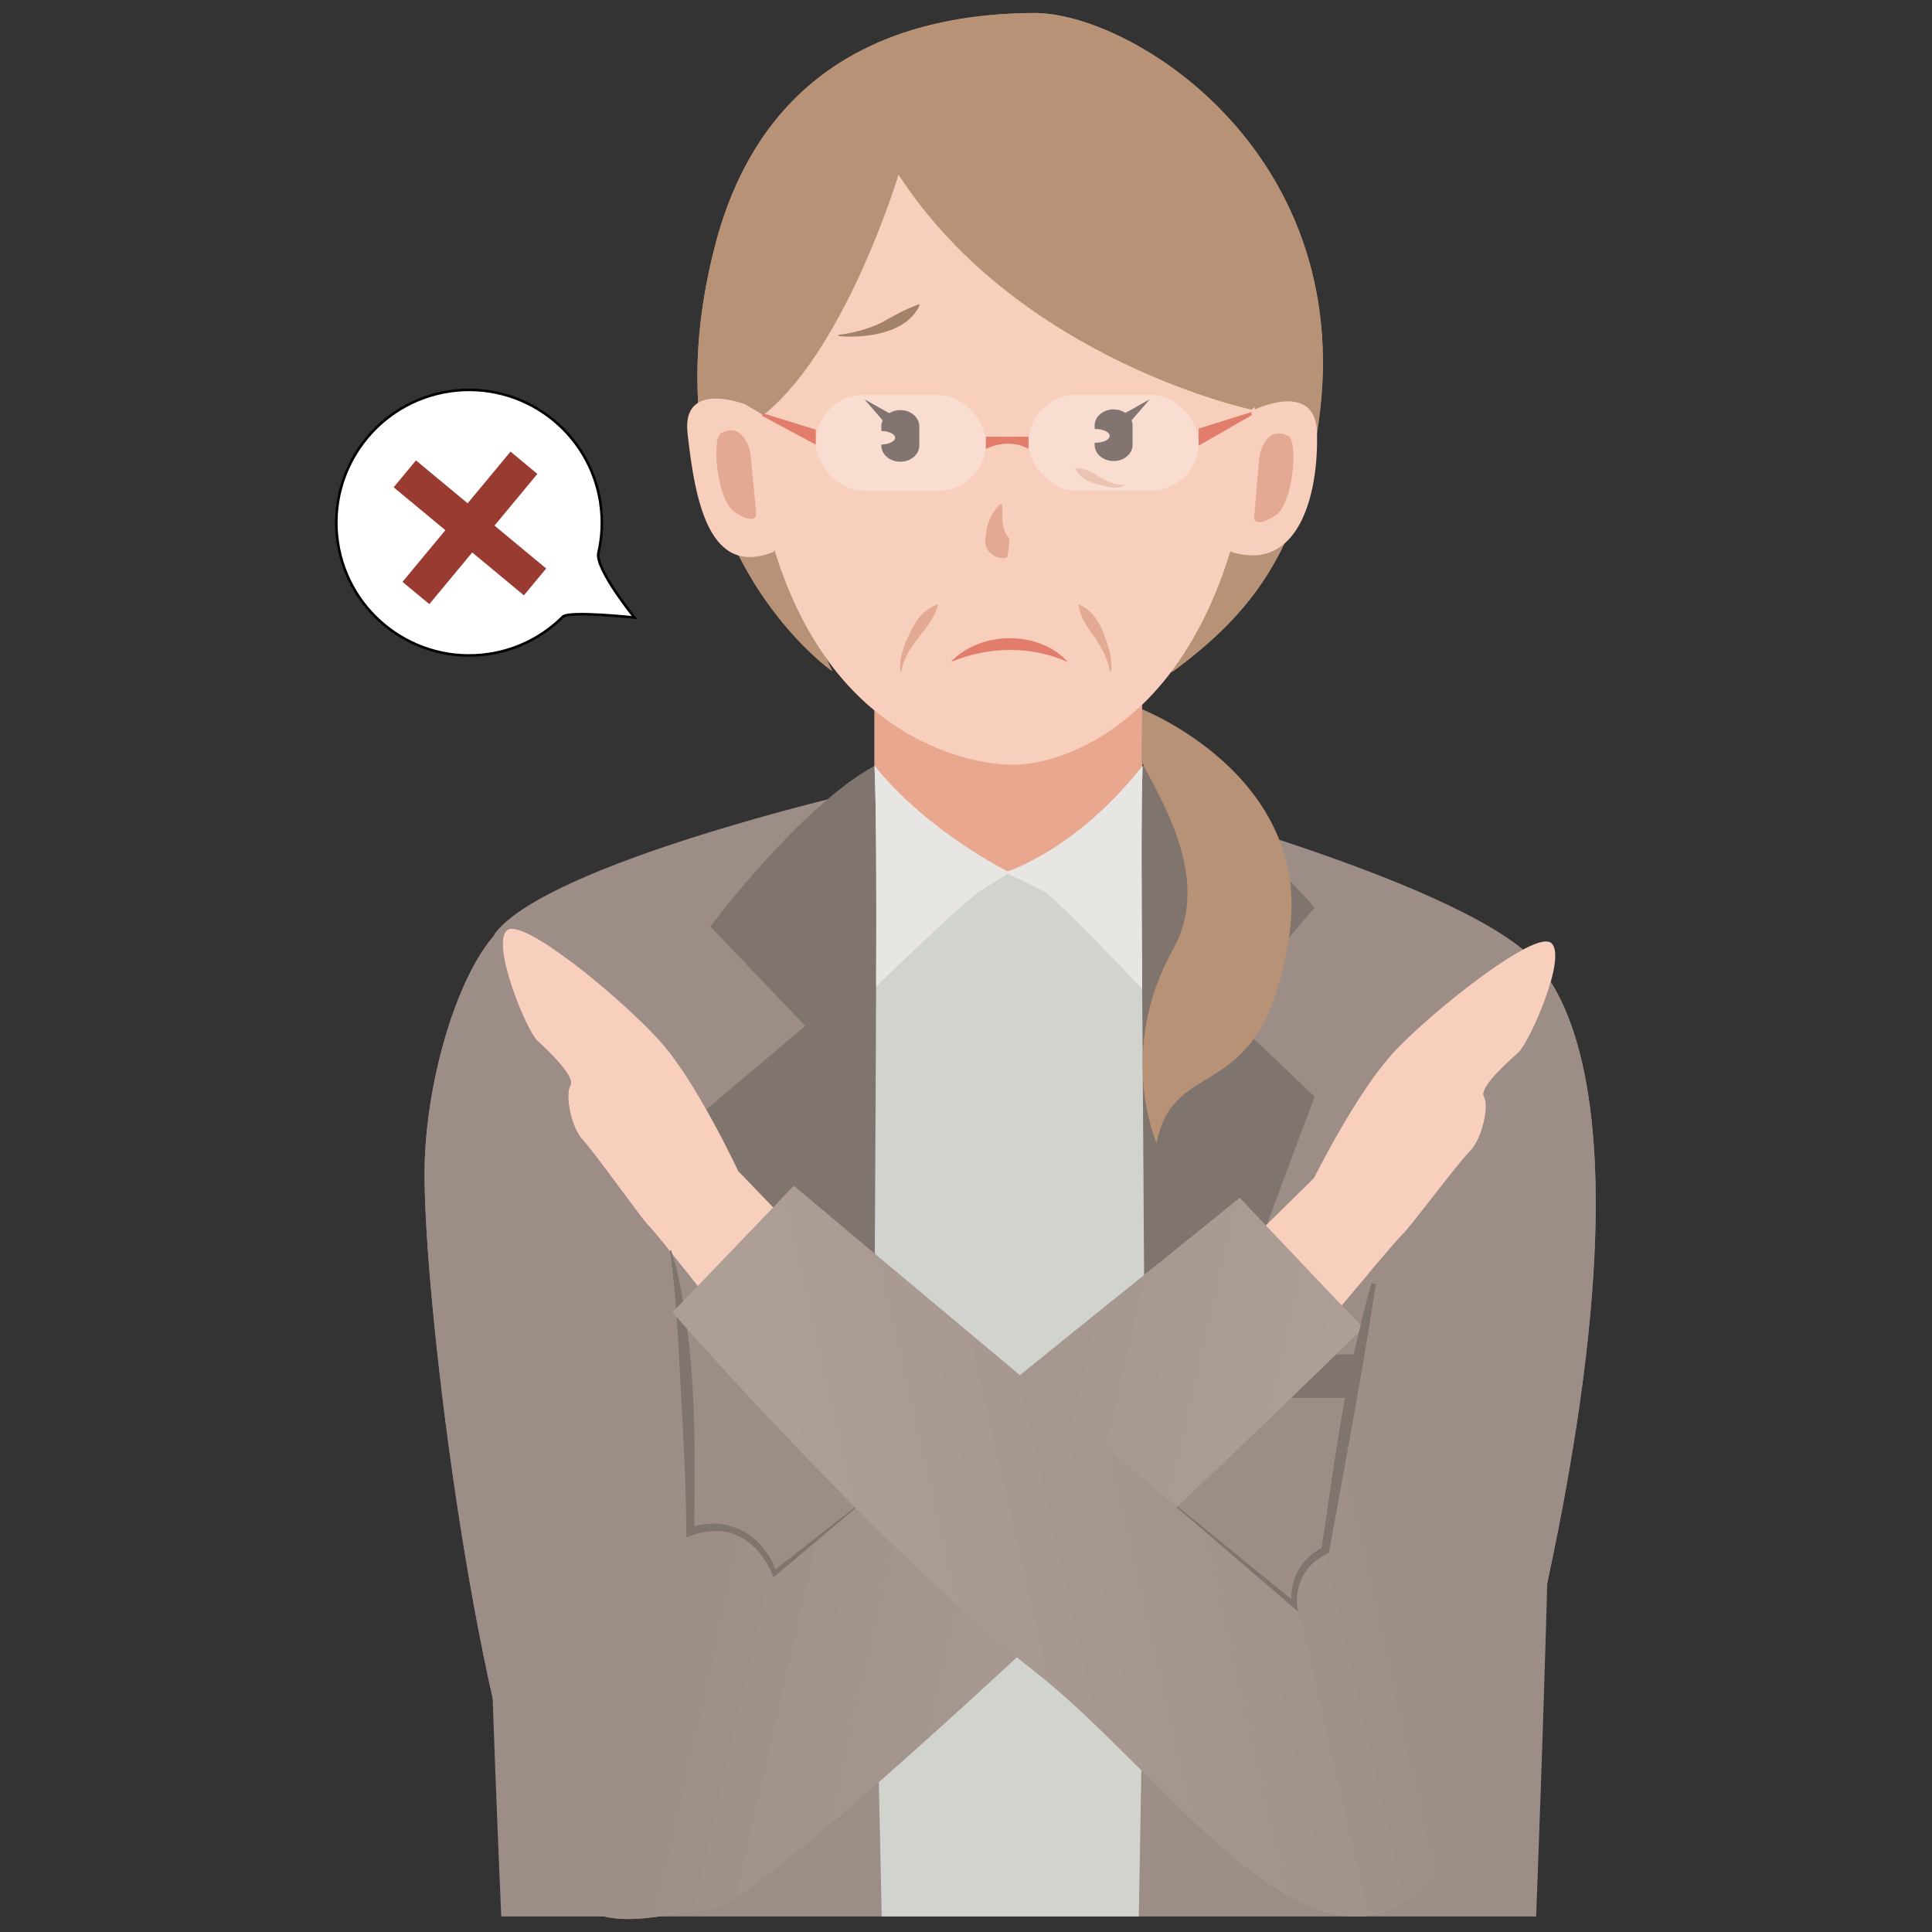
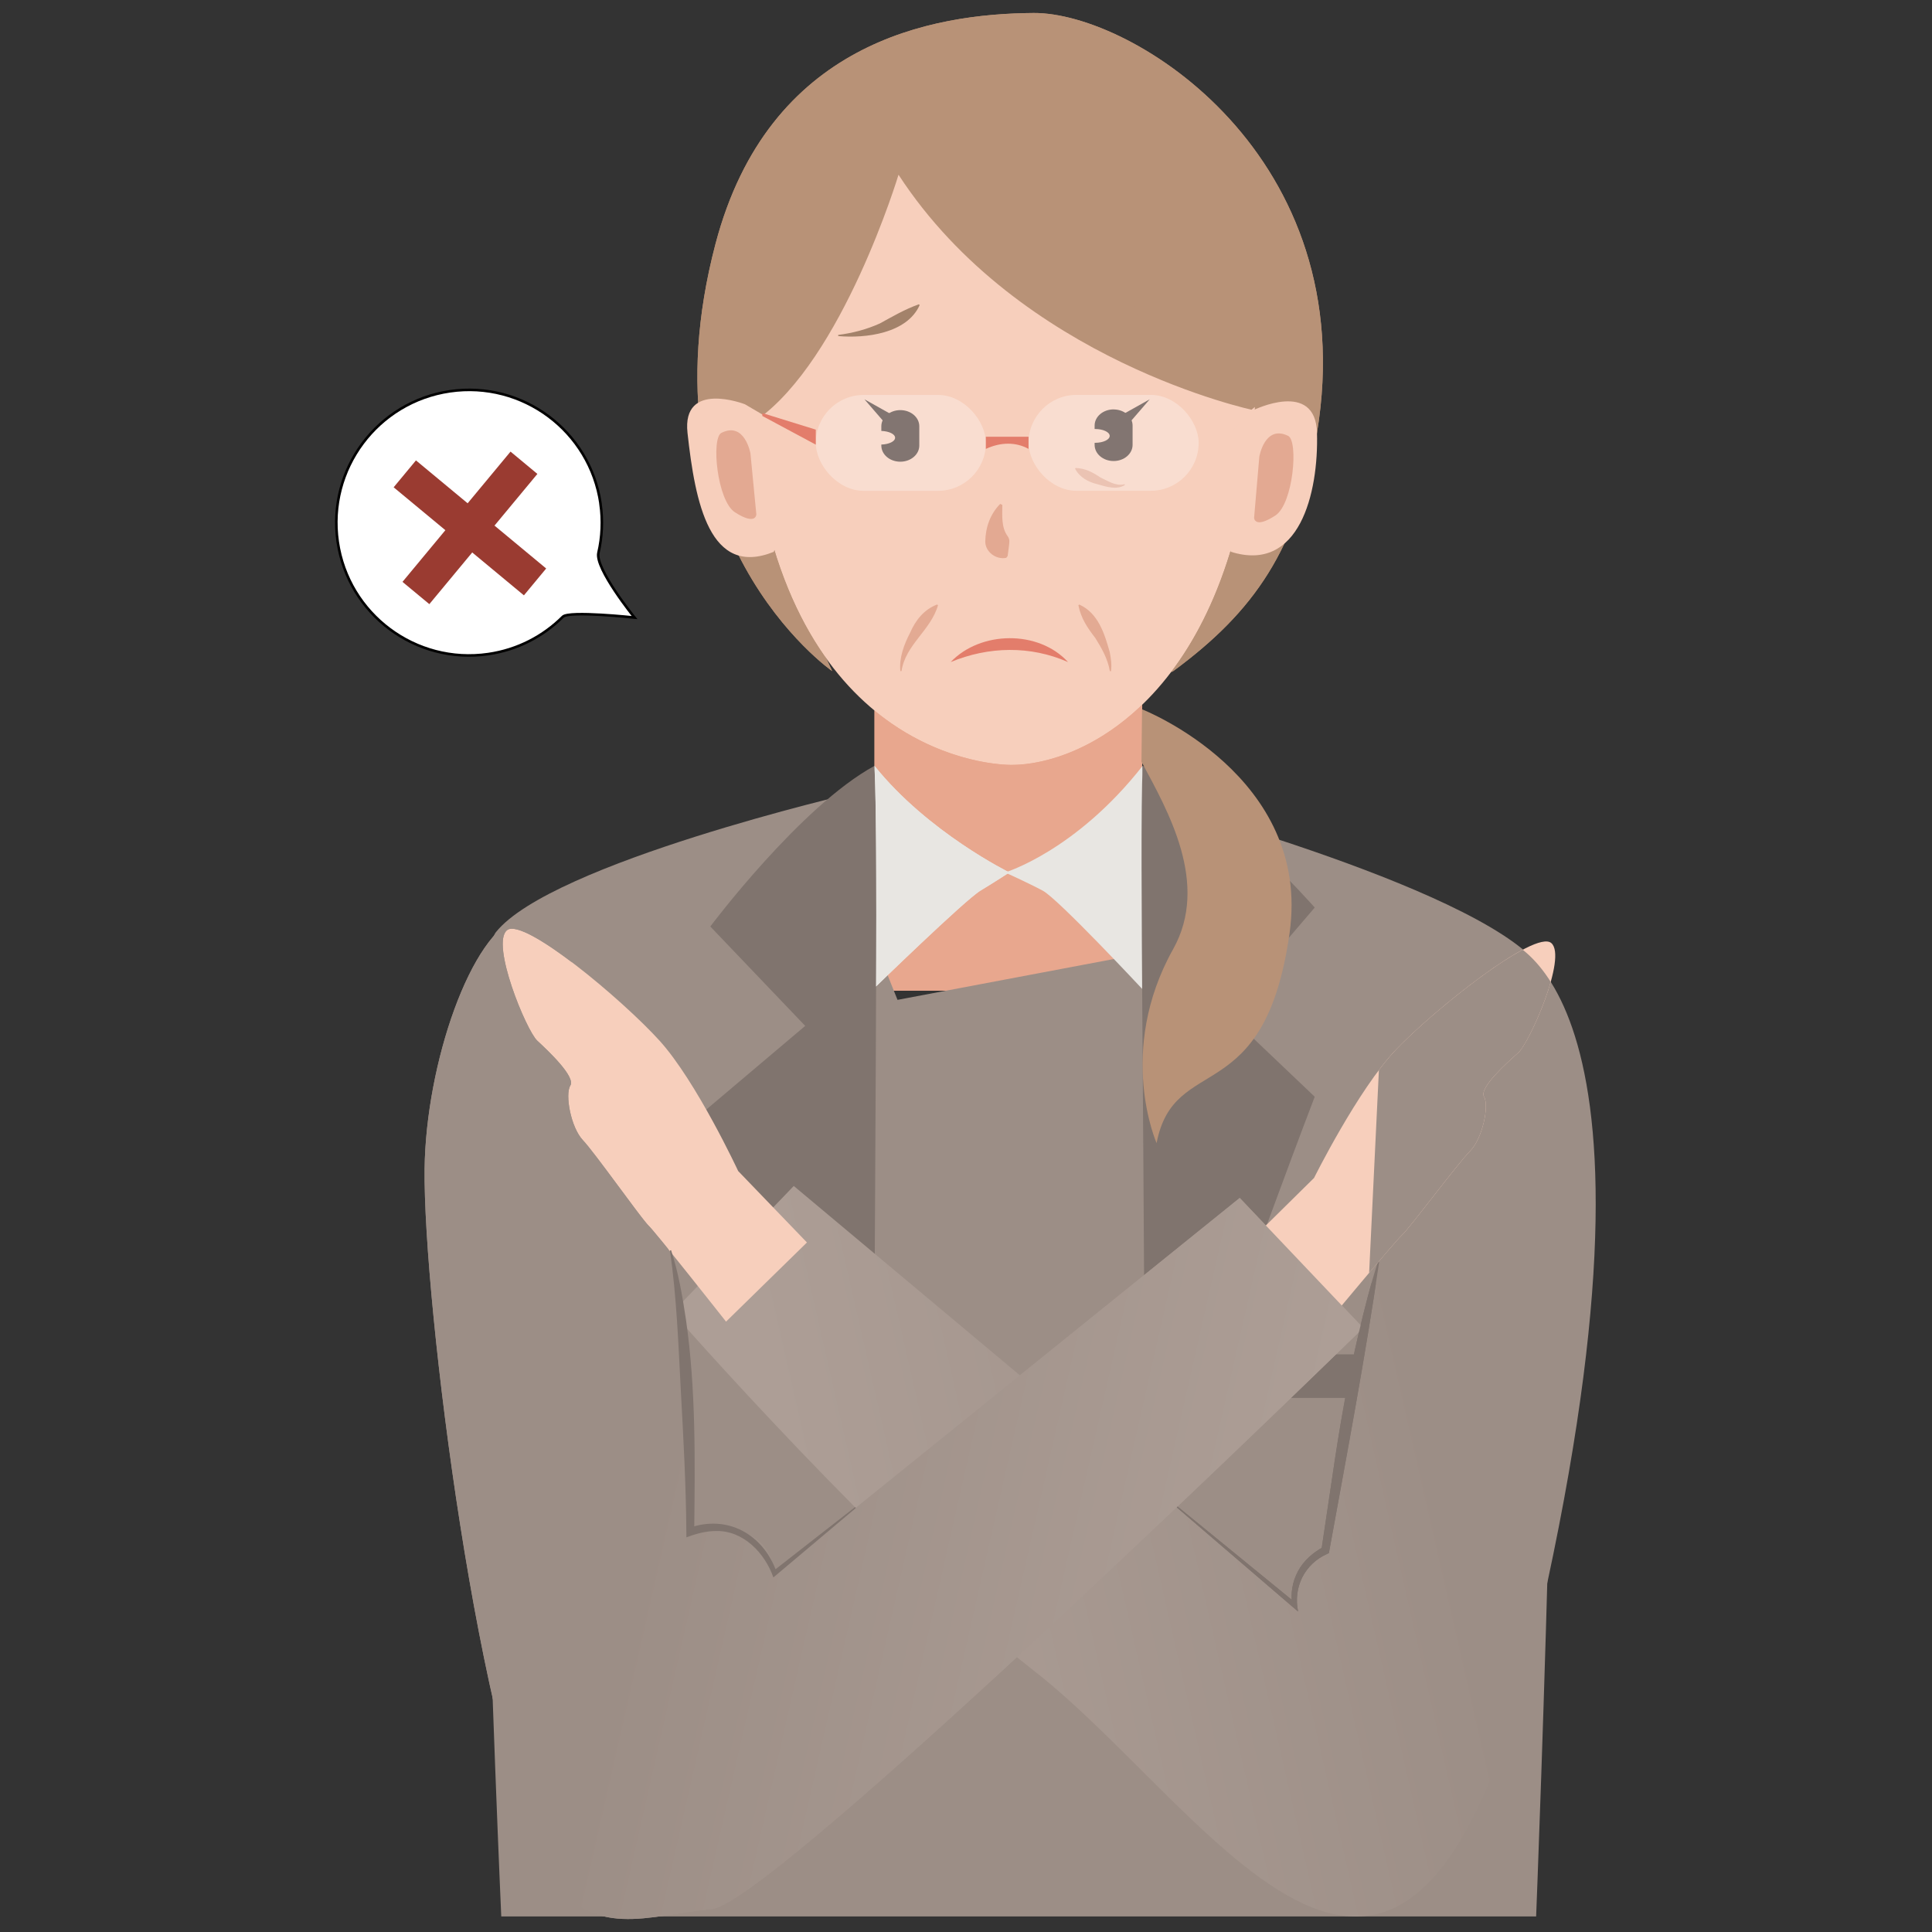
<svg xmlns="http://www.w3.org/2000/svg" xmlns:xlink="http://www.w3.org/1999/xlink" id="_レイヤー_1" data-name="レイヤー 1" viewBox="0 0 400 400">
  <rect x="0" y="0" width="400" height="400" fill="#333333" stroke="none" />
  <defs>
    <style>
      .cls-1 {
        fill: url(#_名称未設定グラデーション_33-3);
      }

      .cls-1, .cls-2, .cls-3, .cls-4, .cls-5, .cls-6, .cls-7, .cls-8, .cls-9, .cls-10, .cls-11, .cls-12, .cls-13, .cls-14, .cls-15, .cls-16, .cls-17, .cls-18 {
        stroke-width: 0px;
      }

      .cls-2 {
        fill: url(#_名称未設定グラデーション_33-2);
      }

      .cls-3 {
        fill: #b89277;
      }

      .cls-19 {
        stroke: #000;
        stroke-miterlimit: 10;
        stroke-width: .53px;
      }

      .cls-19, .cls-10 {
        fill: #fff;
      }

      .cls-4 {
        fill: #a3826a;
      }

      .cls-20 {
        clip-path: url(#clippath);
      }

      .cls-5 {
        fill: none;
      }

      .cls-6 {
        fill: url(#_名称未設定グラデーション_33);
      }

      .cls-7 {
        fill: #e3a992;
      }

      .cls-8 {
        fill: #e37d6b;
      }

      .cls-9 {
        fill: #9c8e86;
      }

      .cls-21 {
        clip-path: url(#clippath-1);
      }

      .cls-22 {
        clip-path: url(#clippath-4);
      }

      .cls-23 {
        clip-path: url(#clippath-3);
      }

      .cls-24 {
        clip-path: url(#clippath-2);
      }

      .cls-25 {
        clip-path: url(#clippath-6);
      }

      .cls-26 {
        clip-path: url(#clippath-5);
      }

      .cls-10 {
        opacity: .3;
      }

      .cls-11 {
        fill: #e8e6e2;
      }

      .cls-12 {
        fill: #4d3a34;
      }

      .cls-13 {
        fill: #e3aa93;
      }

      .cls-14 {
        fill: #e8a78e;
      }

      .cls-15 {
        fill: #d1d3cf;
      }

      .cls-16 {
        fill: #f7cfbc;
      }

      .cls-17 {
        fill: #80746e;
      }

      .cls-18 {
        fill: #9a3b31;
      }
    </style>
    <clipPath id="clippath">
      <path class="cls-5" d="M179.06,128.53v78.59h59.41v-78.59h-59.41ZM237.48,144.91c-1.99,2.02-4.03,3.77-6.06,5.28h0c-.07.06-.15.11-.22.16-.38.27-.75.54-1.13.8-.14.1-.28.19-.42.29-.34.23-.68.45-1.02.67-.14.09-.27.17-.41.26-.08.05-.17.11-.25.16h0c-6.93,4.24-13.63,5.84-18.54,5.84-2.35,0-8.45-.51-15.76-3.59,0,0,0,0,0,0-.04-.02-.08-.04-.12-.05-.38-.16-.76-.33-1.14-.5-.15-.07-.29-.13-.44-.2-.04-.02-.09-.04-.13-.06,0,0,0,0,0,0-3.78-1.78-7.82-4.24-11.79-7.69v-15.74l1-1h55.41l1,1v14.38Z" />
    </clipPath>
    <clipPath id="clippath-1">
      <path class="cls-5" d="M142.38.69v140.4h133.52V.69h-133.52ZM172.91,138.76c-5.73-7.22-10.83-17.07-14.13-30.5.12.07.2.1.2.1l.47.48,13.75,29.69-.28.24ZM259.5,89.58c-2.4,23.68-9.34,39.72-17.61,50.31-.13-.09-.25-.19-.35-.33-.52-.74-1.38-1.98,6.52-25.35,4.05-11.99,8.74-24.8,10.08-28.44l.32-.44,1.36-1.07c-.05,1.76-.13,3.53-.32,5.33Z" />
    </clipPath>
    <clipPath id="clippath-2">
-       <path class="cls-5" d="M206.08,156.56v50.18h32.92v-50.18h-32.92ZM237.47,204.76l-1,.38c-.16-23.09-.21-39.32.1-46.58.34.14.68.3,1.02.46l.42,13.01-.53,32.73Z" />
-     </clipPath>
+       </clipPath>
    <clipPath id="clippath-3">
      <path class="cls-5" d="M177.82,156.56v50.18h33.16v-50.18h-33.16ZM181.39,205.32l-.17.07h-.36s-1.01-.97-1.01-.97l-1.02-35.17v-.14s1.15-9.93,1.15-9.93c.36-.21.72-.43,1.08-.62.38,8.19.42,24.61.34,46.76Z" />
    </clipPath>
    <linearGradient id="_名称未設定グラデーション_33" data-name="名称未設定グラデーション 33" x1="266.35" y1="327.13" x2="138.12" y2="298.03" gradientUnits="userSpaceOnUse">
      <stop offset="0" stop-color="#ad9e96" />
      <stop offset="1" stop-color="#9c8e86" />
    </linearGradient>
    <linearGradient id="_名称未設定グラデーション_33-2" data-name="名称未設定グラデーション 33" x1="168.49" y1="324.55" x2="295.85" y2="295.52" xlink:href="#_名称未設定グラデーション_33" />
    <clipPath id="clippath-4">
      <path class="cls-5" d="M85.9,187.68v211.63h198.33v-211.63H85.9ZM139.32,259.81c-1.83-2.27-3.42-4.22-4.33-5.27-.1-.12-.19-.21-.27-.31-.05-.05-.1-.12-.15-.17-.12-.13-.21-.23-.28-.29-.07-.06-.15-.16-.25-.27-.02-.02-.03-.04-.05-.06-2.15-2.46-10.92-14.85-13.3-17.37-2.52-2.66-3.75-9.5-2.61-11.31,1.14-1.81-4.56-7.18-6.84-9.29s-9.69-20.09-6.27-22.88c1.83-1.49,8.53,2.73,15.54,8.27,3.28,5.79,6.6,13.32,9.57,21.86,3.9,11.22,7.07,23.58,9.43,36.73l-.19.35Z" />
    </clipPath>
    <clipPath id="clippath-5">
-       <path class="cls-5" d="M137.23,191.98v206.82h195.15v-206.82h-195.15ZM314.33,217.97c-2.33,2.06-8.16,7.27-7.07,9.11,1.09,1.84-.32,8.64-2.9,11.24-2.58,2.6-12.57,16.02-14.05,17.34-.67.6-4.12,4.64-7.7,8.88l-.19-.29,1.99-41.24c1.53-2.13,3.09-4.1,4.61-5.69,6-6.3,19.61-17.5,27.21-21.18,1.6,1.32,3.4,3.19,5.17,5.84-1.51,6.27-5.52,14.62-7.07,15.99Z" />
+       <path class="cls-5" d="M137.23,191.98v206.82v-206.82h-195.15ZM314.33,217.97c-2.33,2.06-8.16,7.27-7.07,9.11,1.09,1.84-.32,8.64-2.9,11.24-2.58,2.6-12.57,16.02-14.05,17.34-.67.6-4.12,4.64-7.7,8.88l-.19-.29,1.99-41.24c1.53-2.13,3.09-4.1,4.61-5.69,6-6.3,19.61-17.5,27.21-21.18,1.6,1.32,3.4,3.19,5.17,5.84-1.51,6.27-5.52,14.62-7.07,15.99Z" />
    </clipPath>
    <linearGradient id="_名称未設定グラデーション_33-3" data-name="名称未設定グラデーション 33" x1="168.49" y1="324.55" x2="295.85" y2="295.52" xlink:href="#_名称未設定グラデーション_33" />
    <clipPath id="clippath-6">
      <path class="cls-5" d="M241.63,259.2v76.44h45.9v-76.44h-45.9ZM286.16,263.79l-.2,1.28-1.36.78-.74-.29-.47-.96.04-.77c.29-.98.59-1.96.91-2.94l1.19-.66.23.06.75,1.12c-.12.79-.24,1.59-.36,2.39Z" />
    </clipPath>
  </defs>
  <g>
    <g>
      <g>
        <rect class="cls-14" x="181.06" y="130.53" width="55.41" height="74.59" />
        <path class="cls-3" d="M186.03,36.17s-11.54,38.29-29.44,50.84c-17.89,12.55,1.95,22.24,1.95,22.24l13.75,29.69s-40.1-27.86-24.16-88.42C159.13,8.72,192.96,2.83,214,2.69c20.49-.13,68.13,29.67,58.67,86.91-3.98,24.08-13.03,37.04-29.77,49.35-4.7,3.46,16.62-54.03,16.62-54.03,0,0-48.37-10.17-73.49-48.74Z" />
      </g>
      <path class="cls-16" d="M259.5,89.58c4.02-39.7-26.13-72.27-51.9-72.27s-57.07,19.24-51.93,72.27c6.23,64.27,46.74,68.78,53.77,68.78,14.45,0,44.49-13.79,50.06-68.78Z" />
      <g class="cls-20">
        <rect class="cls-14" x="181.06" y="130.53" width="55.41" height="74.59" />
      </g>
      <g class="cls-21">
        <path class="cls-3" d="M186.03,36.17s-11.54,38.29-29.44,50.84c-17.89,12.55,1.95,22.24,1.95,22.24l13.75,29.69s-40.1-27.86-24.16-88.42C159.13,8.72,192.96,2.83,214,2.69c20.49-.13,68.13,29.67,58.67,86.91-3.98,24.08-13.03,37.04-29.77,49.35-4.7,3.46,16.62-54.03,16.62-54.03,0,0-48.37-10.17-73.49-48.74Z" />
      </g>
    </g>
    <path class="cls-16" d="M154.18,83.68s-13.04-5.04-11.84,5.94c1.59,14.53,4.61,29.99,17.86,24.63l8.43-22.1-14.45-8.48Z" />
    <path class="cls-16" d="M259.52,84.91s12.85-6.35,13.15,4.69c.35,12.54-3.67,29.13-17.86,24.63l-6.01-18.63,10.72-10.69Z" />
    <path class="cls-7" d="M156.59,106.48s0,2.41-4.41-.4c-3.73-2.38-4.97-15.38-2.82-16.46,4.82-2.41,6.01,4.24,6.01,4.24l1.22,12.62Z" />
    <path class="cls-7" d="M259.64,107.18s.03,2.41,4.41-.45c3.71-2.42,4.81-15.44,2.64-16.49-4.84-2.36-5.96,4.31-5.96,4.31l-1.08,12.63Z" />
    <path class="cls-13" d="M223.45,125.16c3.91,1.76,5.23,6.02,6.3,9.82.26,1.31.45,2.65.27,3.97h-.24c-.42-2.52-1.67-4.72-3-6.84-1.6-2.09-2.97-4.06-3.51-6.79,0,0,.18-.15.18-.15h0Z" />
    <path class="cls-13" d="M222.68,96.89c2.04.06,3.56.9,5.15,1.96,1.53.72,3.23,1.86,4.98,1.4,0,0,.1.16.1.16-1.71,1.1-3.9.35-5.68-.15-1.93-.47-3.64-1.37-4.65-3.21,0,0,.1-.16.1-.16h0Z" />
    <path class="cls-13" d="M194.2,125.32c-1.5,5.21-6.72,8.13-7.55,13.62,0,0-.24,0-.24,0-.28-2.75.76-5.51,2.01-7.92,1.13-2.59,2.85-4.82,5.61-5.87,0,0,.17.17.17.17h0Z" />
    <path class="cls-7" d="M207.52,104.52c0,2.18-.25,4.68,1.11,6.5.51.69.33,1.34.24,2.22-.05.49-.14,1.07-.25,1.88l-.29.38c-2.14.42-4.35-1.26-4.34-3.39.05-2.93,1.04-5.72,3.09-7.78,0,0,.44.2.44.2h0Z" />
    <path class="cls-8" d="M196.83,137.07c6.17-6.49,18.18-6.68,24.29,0-7.81-3.44-16.45-3.25-24.29,0h0Z" />
    <path class="cls-3" d="M221.11,66.63s5.82-6.63,18.36-1.78" />
    <path class="cls-4" d="M190.41,63.16c-2.63,5.89-11.18,6.92-16.87,6.42,0,0,0-.24,0-.24,3.01-.38,5.93-1.15,8.66-2.39,2.7-1.48,5.05-2.87,8.04-3.95,0,0,.18.17.18.17h0Z" />
    <path class="cls-12" d="M230.56,84.76c-2.17,0-3.93,1.5-3.93,3.34v.72s.05,0,.08,0c1.68,0,3.04.64,3.04,1.43s-1.36,1.43-3.04,1.43c-.03,0-.05,0-.08,0v.43c0,1.85,1.76,3.34,3.93,3.34s3.93-1.5,3.93-3.34v-4c0-1.85-1.76-3.34-3.93-3.34Z" />
    <path class="cls-12" d="M186.4,84.91h0c-2.17,0-3.93,1.5-3.93,3.34v.97c1.58.05,2.85.65,2.85,1.41s-1.26,1.36-2.85,1.41v.21c0,1.85,1.76,3.34,3.93,3.34h0c2.17,0,3.93-1.5,3.93-3.34v-4c0-1.85-1.76-3.34-3.93-3.34Z" />
    <polygon class="cls-12" points="178.97 82.67 185.06 86.08 183.54 87.95 178.97 82.67 178.97 82.67" />
    <polygon class="cls-12" points="238.04 82.67 233.48 87.95 231.95 86.08 238.04 82.67 238.04 82.67" />
    <g>
      <rect class="cls-10" x="212.95" y="81.76" width="35.22" height="19.85" rx="9.92" ry="9.92" />
      <rect class="cls-10" x="168.9" y="81.77" width="35.22" height="19.85" rx="9.92" ry="9.92" />
      <path class="cls-8" d="M212.95,90.42h-8.84v2.52c3.11-1.44,6.24-1.44,8.84,0v-2.52Z" />
      <polygon class="cls-8" points="157.83 86.12 168.9 92.06 168.9 88.95 157.83 85.52 157.83 86.12" />
-       <polygon class="cls-8" points="259.13 85.98 248.16 92.28 248.16 88.73 259.13 85.3 259.13 85.98" />
    </g>
  </g>
  <g>
    <path class="cls-19" d="M124.32,104.27c.51,3.5.33,6.94-.42,10.18-.76,3.25,7.47,13.41,7.47,13.41,0,0-13.55-1.46-14.84-.17-4.04,4.03-9.37,6.85-15.45,7.73-15.02,2.18-28.97-8.23-31.16-23.25-2.18-15.02,8.23-28.97,23.25-31.16,15.02-2.18,28.97,8.23,31.16,23.25Z" />
    <polygon class="cls-18" points="113.08 117.7 102.38 108.82 111.26 98.12 105.7 93.5 96.82 104.2 86.12 95.32 81.5 100.89 92.21 109.77 83.33 120.47 88.89 125.08 97.77 114.38 108.47 123.26 113.08 117.7" />
  </g>
  <path class="cls-9" d="M318.04,396.78s7.36-185.93,1.66-195.44c-9.93-16.54-81.54-35.48-81.54-35.48l3.22,30.66-55.56,10.49-13.08-32.63,3.9-10.17s-62.51,14.46-73.97,28.79c-7.61,9.51,1.11,203.78,1.11,203.78h214.26Z" />
-   <path class="cls-15" d="M177.5,162.18s5.84,18.45,30.58,18.45,31.75-18.45,31.75-18.45l-4.05,234.6h-53.23l-5.05-234.6Z" />
  <g>
    <g>
      <path class="cls-11" d="M208.08,180.63s4.63,2.08,7.82,3.78c3.19,1.7,20.57,20.33,20.57,20.33l.53-32.68-.43-13.5c-13.88,17.69-28.48,22.07-28.48,22.07Z" />
      <path class="cls-11" d="M208.98,180.63s-2.76,1.81-6.01,3.78c-3.25,1.97-22.12,20.33-22.12,20.33l-1.03-35.51,1.23-10.67c11.05,13.79,27.93,22.07,27.93,22.07Z" />
    </g>
    <g>
      <path class="cls-17" d="M272.2,187.9s-19.85-22.68-35.63-29.34c-.7,16.56.47,79.77.47,164.59,0,0,23.61-65.93,35.16-96.08l-18.48-17.58,18.48-21.59Z" />
      <path class="cls-17" d="M147.06,191.82l19.65,20.58-21.89,18.51c13.21,29.49,36.09,92.33,36.12,90.86,0-78.32,1.01-143.83.11-163.21-15.35,8.38-33.99,33.26-33.99,33.26Z" />
    </g>
    <g class="cls-24">
-       <path class="cls-11" d="M208.08,180.63s4.63,2.08,7.82,3.78c3.19,1.7,20.57,20.33,20.57,20.33l.53-32.68-.43-13.5c-13.88,17.69-28.48,22.07-28.48,22.07Z" />
-     </g>
+       </g>
    <g class="cls-23">
      <path class="cls-11" d="M208.98,180.63s-2.76,1.81-6.01,3.78c-3.25,1.97-22.12,20.33-22.12,20.33l-1.03-35.51,1.23-10.67c11.05,13.79,27.93,22.07,27.93,22.07Z" />
    </g>
  </g>
  <rect class="cls-17" x="260.65" y="280.4" width="48.5" height="9.02" />
  <rect class="cls-18" x="292.99" y="273.63" width="4.62" height="29.33" rx="1.51" ry="1.51" />
  <path class="cls-3" d="M236.46,146.86s35.14,13.75,30.53,46.34c-5.21,36.86-23.88,24.49-27.53,43.47,0,0-8.41-19.01,3.42-40.15,7.58-13.53-1.04-28.59-6.55-38.8l.12-10.87Z" />
  <g>
    <g>
      <path class="cls-6" d="M256.67,248.02l25.56,26.92s-121.96,119.13-134.88,120.32c-12.92,1.19-25.19,6.74-33.56-7.58-14.49-24.79-26.22-118.38-25.88-145.74.27-21.68,9.61-48.94,19.72-52.13,10.11-3.19,37.02,53.89,35.29,127.33,0,0,15.95-4.26,17.42,8.61l96.33-77.72Z" />
      <path class="cls-2" d="M310.08,193.98s37.75,5.72,10.28,133.7c-26.8,124.86-67.63,48.38-106.37,18.17-30.76-23.99-74.76-74.14-74.76-74.14l25.11-26.17,103.73,86.86s-2.61-4.52,6.33-11.4l8.67-49.29,2.56-53.1,24.46-24.62Z" />
      <path class="cls-17" d="M243.79,311.9l24.61,20.1s-.83.49-.83.49c-.43-2.47-.02-4.98,1.16-7.18,1.18-2.21,3.14-3.91,5.3-5.05l-.44.6,2.24-15.04c1.46-10.04,3.18-20.03,5.5-29.91,1.18-4.93,2.39-9.87,3.98-14.7,0,0,.23.06.23.06-2.89,19.82-6.76,40.21-10.33,59.85,0,0-.07.43-.07.43l-.36.17c-4.7,2.09-7.07,6.94-6.02,11.93,0,0-1.01-.86-1.01-.86l-24.11-20.7.15-.18h0Z" />
    </g>
    <path class="cls-16" d="M257.44,258.3l14.62-14.42s9.09-18.3,16.96-26.56c7.87-8.26,28.81-24.95,32.16-22.07,3.35,2.88-4.52,20.66-6.85,22.72-2.33,2.06-8.16,7.27-7.07,9.11,1.09,1.84-.32,8.64-2.9,11.24-2.58,2.6-12.57,16.02-14.05,17.34-1.48,1.32-16.53,19.44-16.53,19.44l-16.33-16.81Z" />
    <path class="cls-16" d="M167.07,257.24l-14.24-14.79s-8.62-18.52-16.27-26.98c-7.66-8.46-28.17-25.68-31.59-22.88s3.99,20.77,6.27,22.88c2.28,2.11,7.98,7.48,6.84,9.29-1.14,1.81.1,8.65,2.61,11.31,2.52,2.66,12.15,16.34,13.6,17.7,1.45,1.36,16.03,19.86,16.03,19.86l16.75-16.39Z" />
    <g class="cls-22">
      <path class="cls-6" d="M256.67,248.02l25.56,26.92s-121.96,119.13-134.88,120.32c-12.92,1.19-25.19,6.74-33.56-7.58-14.49-24.79-26.22-118.38-25.88-145.74.27-21.68,9.61-48.94,19.72-52.13,10.11-3.19,37.02,53.89,35.29,127.33,0,0,15.95-4.26,17.42,8.61l96.33-77.72Z" />
    </g>
    <path class="cls-17" d="M177.18,312.23s-16.52,13.91-16.52,13.91c0,0-.54.45-.54.45-1.76-5.04-6.22-9.74-11.87-9.61-2.08-.01-4.18.57-6.14,1.31,0,0-.01-1.16-.01-1.16-.07-9.72-.61-19.46-1.14-29.17-.51-9.71-.87-19.43-2.25-29.06,0,0,.23-.06.23-.06,1.54,4.67,2.35,9.53,3.08,14.37,2.09,14.55,1.87,29.27,1.71,43.92,0,0-1.08-.78-1.08-.78,8.02-2.86,15.45,1.37,18.17,9.22,0,0-.81-.24-.81-.24l17.02-13.3.15.19h0Z" />
    <g class="cls-26">
      <path class="cls-1" d="M310.08,193.98s37.75,5.72,10.28,133.7c-26.8,124.86-67.63,48.38-106.37,18.17-30.76-23.99-74.76-74.14-74.76-74.14l25.11-26.17,103.73,86.86s-2.61-4.52,6.33-11.4l8.67-49.29,2.56-53.1,24.46-24.62Z" />
    </g>
    <g class="cls-25">
      <path class="cls-17" d="M243.79,311.9l24.61,20.1s-.83.49-.83.49c-.43-2.47-.02-4.98,1.16-7.18,1.18-2.21,3.14-3.91,5.3-5.05l-.44.6,2.24-15.04c1.46-10.04,3.18-20.03,5.5-29.91,1.18-4.93,2.39-9.87,3.98-14.7,0,0,.23.06.23.06-2.89,19.82-6.76,40.21-10.33,59.85,0,0-.07.43-.07.43l-.36.17c-4.7,2.09-7.07,6.94-6.02,11.93,0,0-1.01-.86-1.01-.86l-24.11-20.7.15-.18h0Z" />
    </g>
  </g>
</svg>